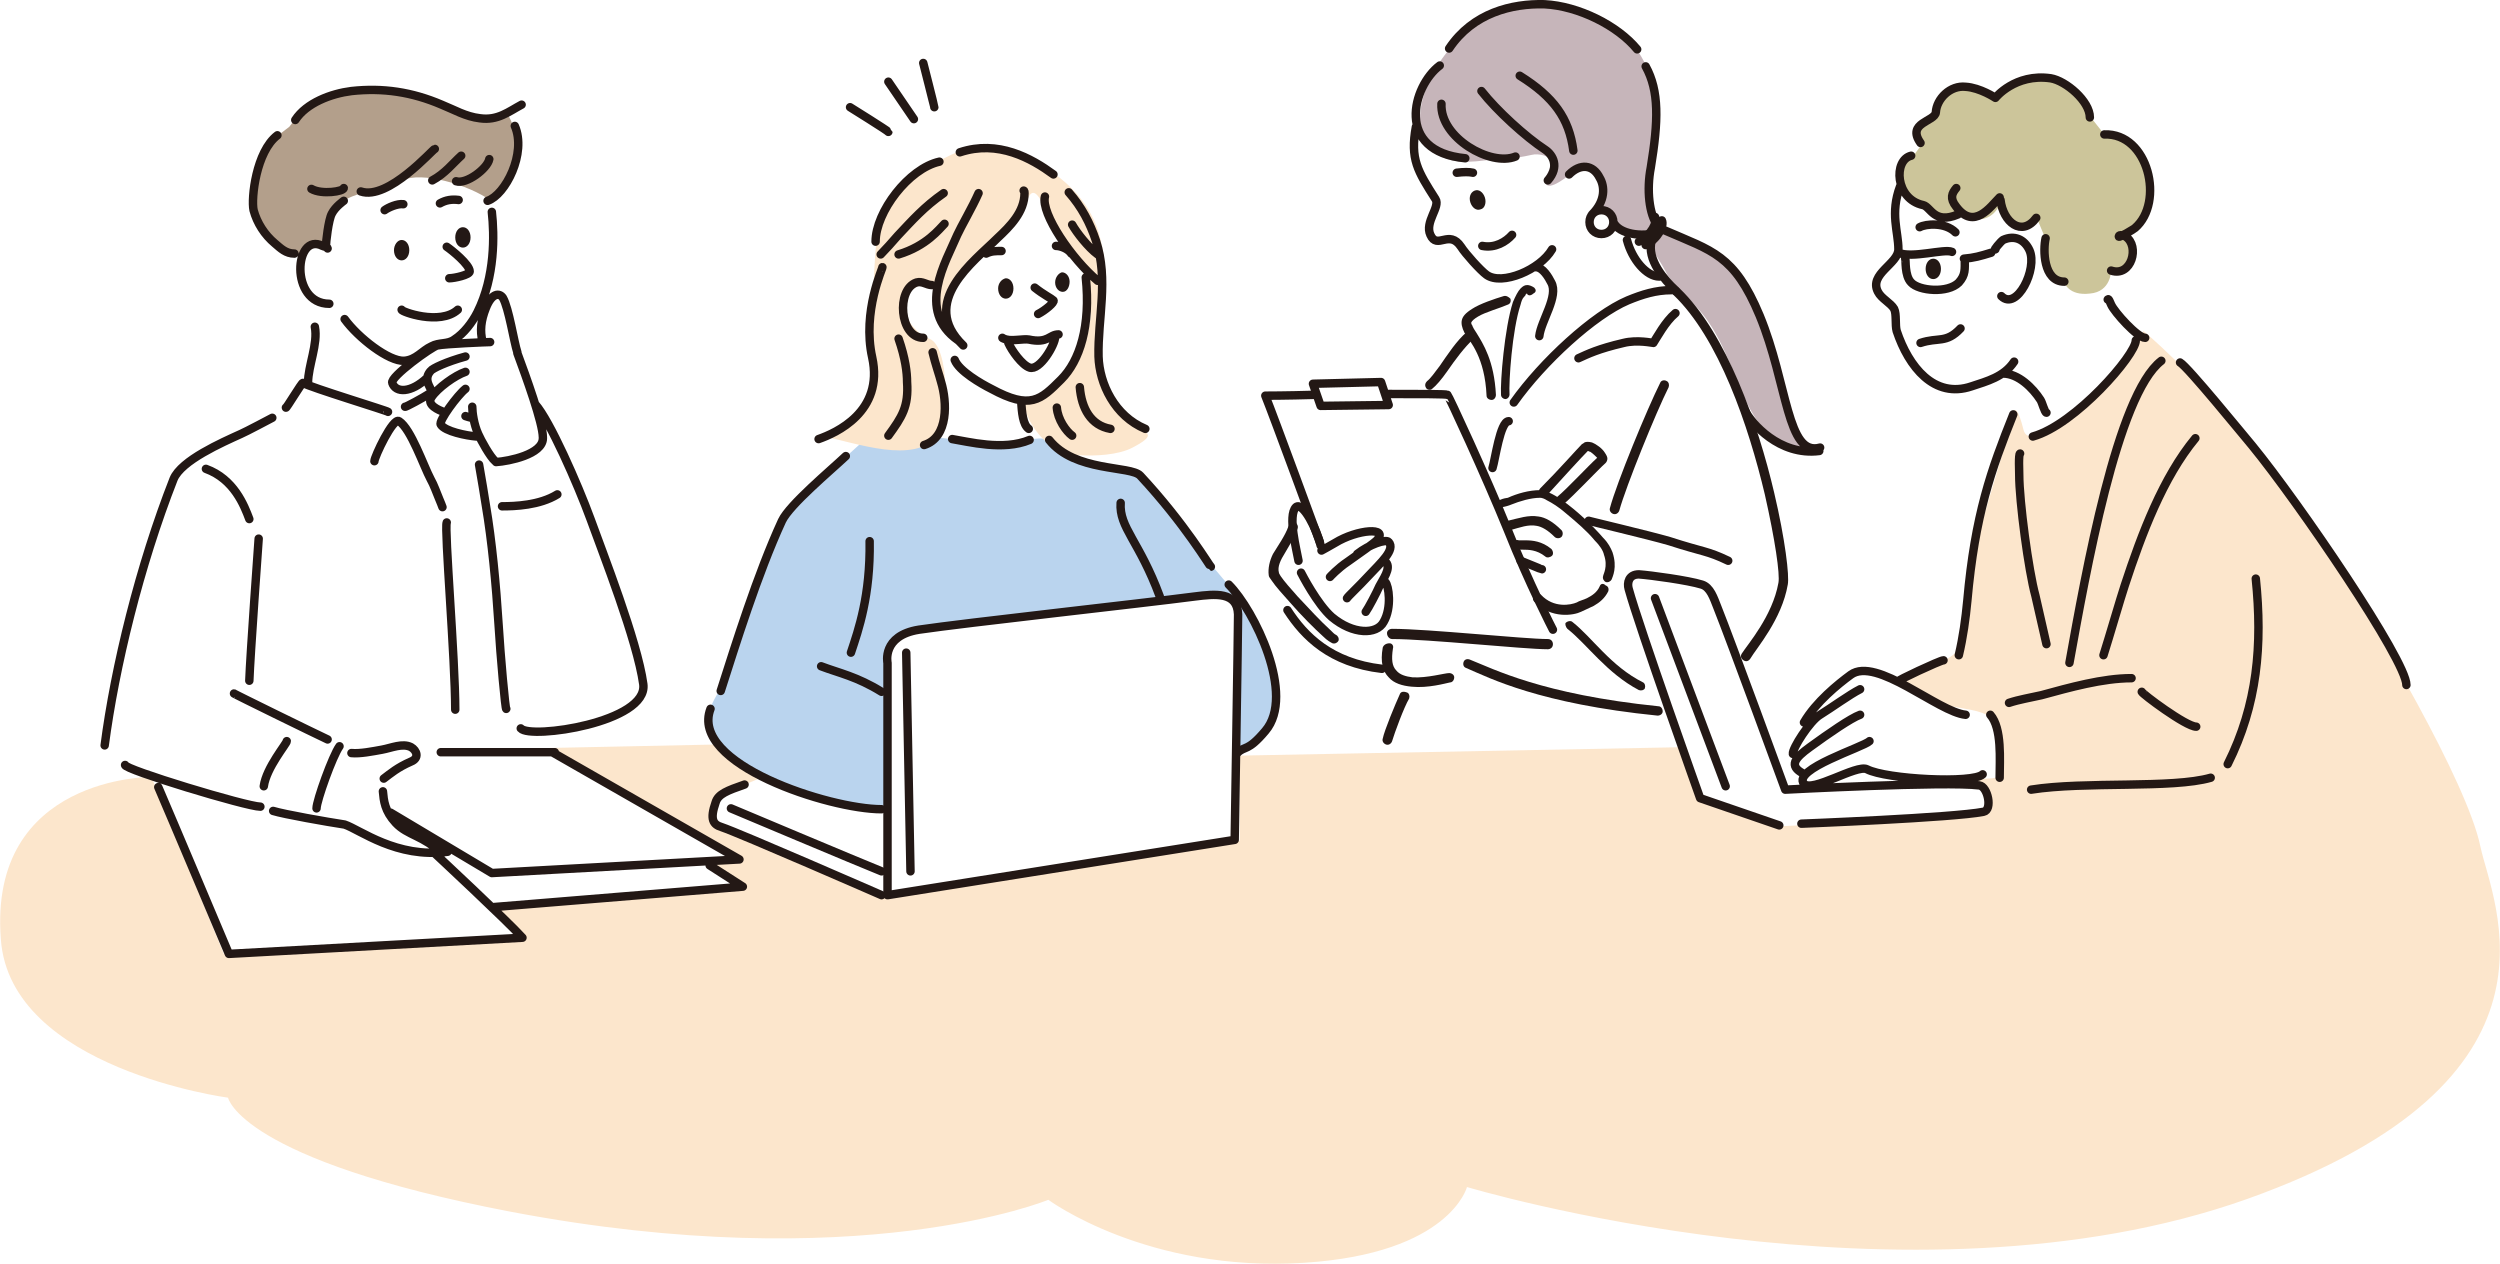
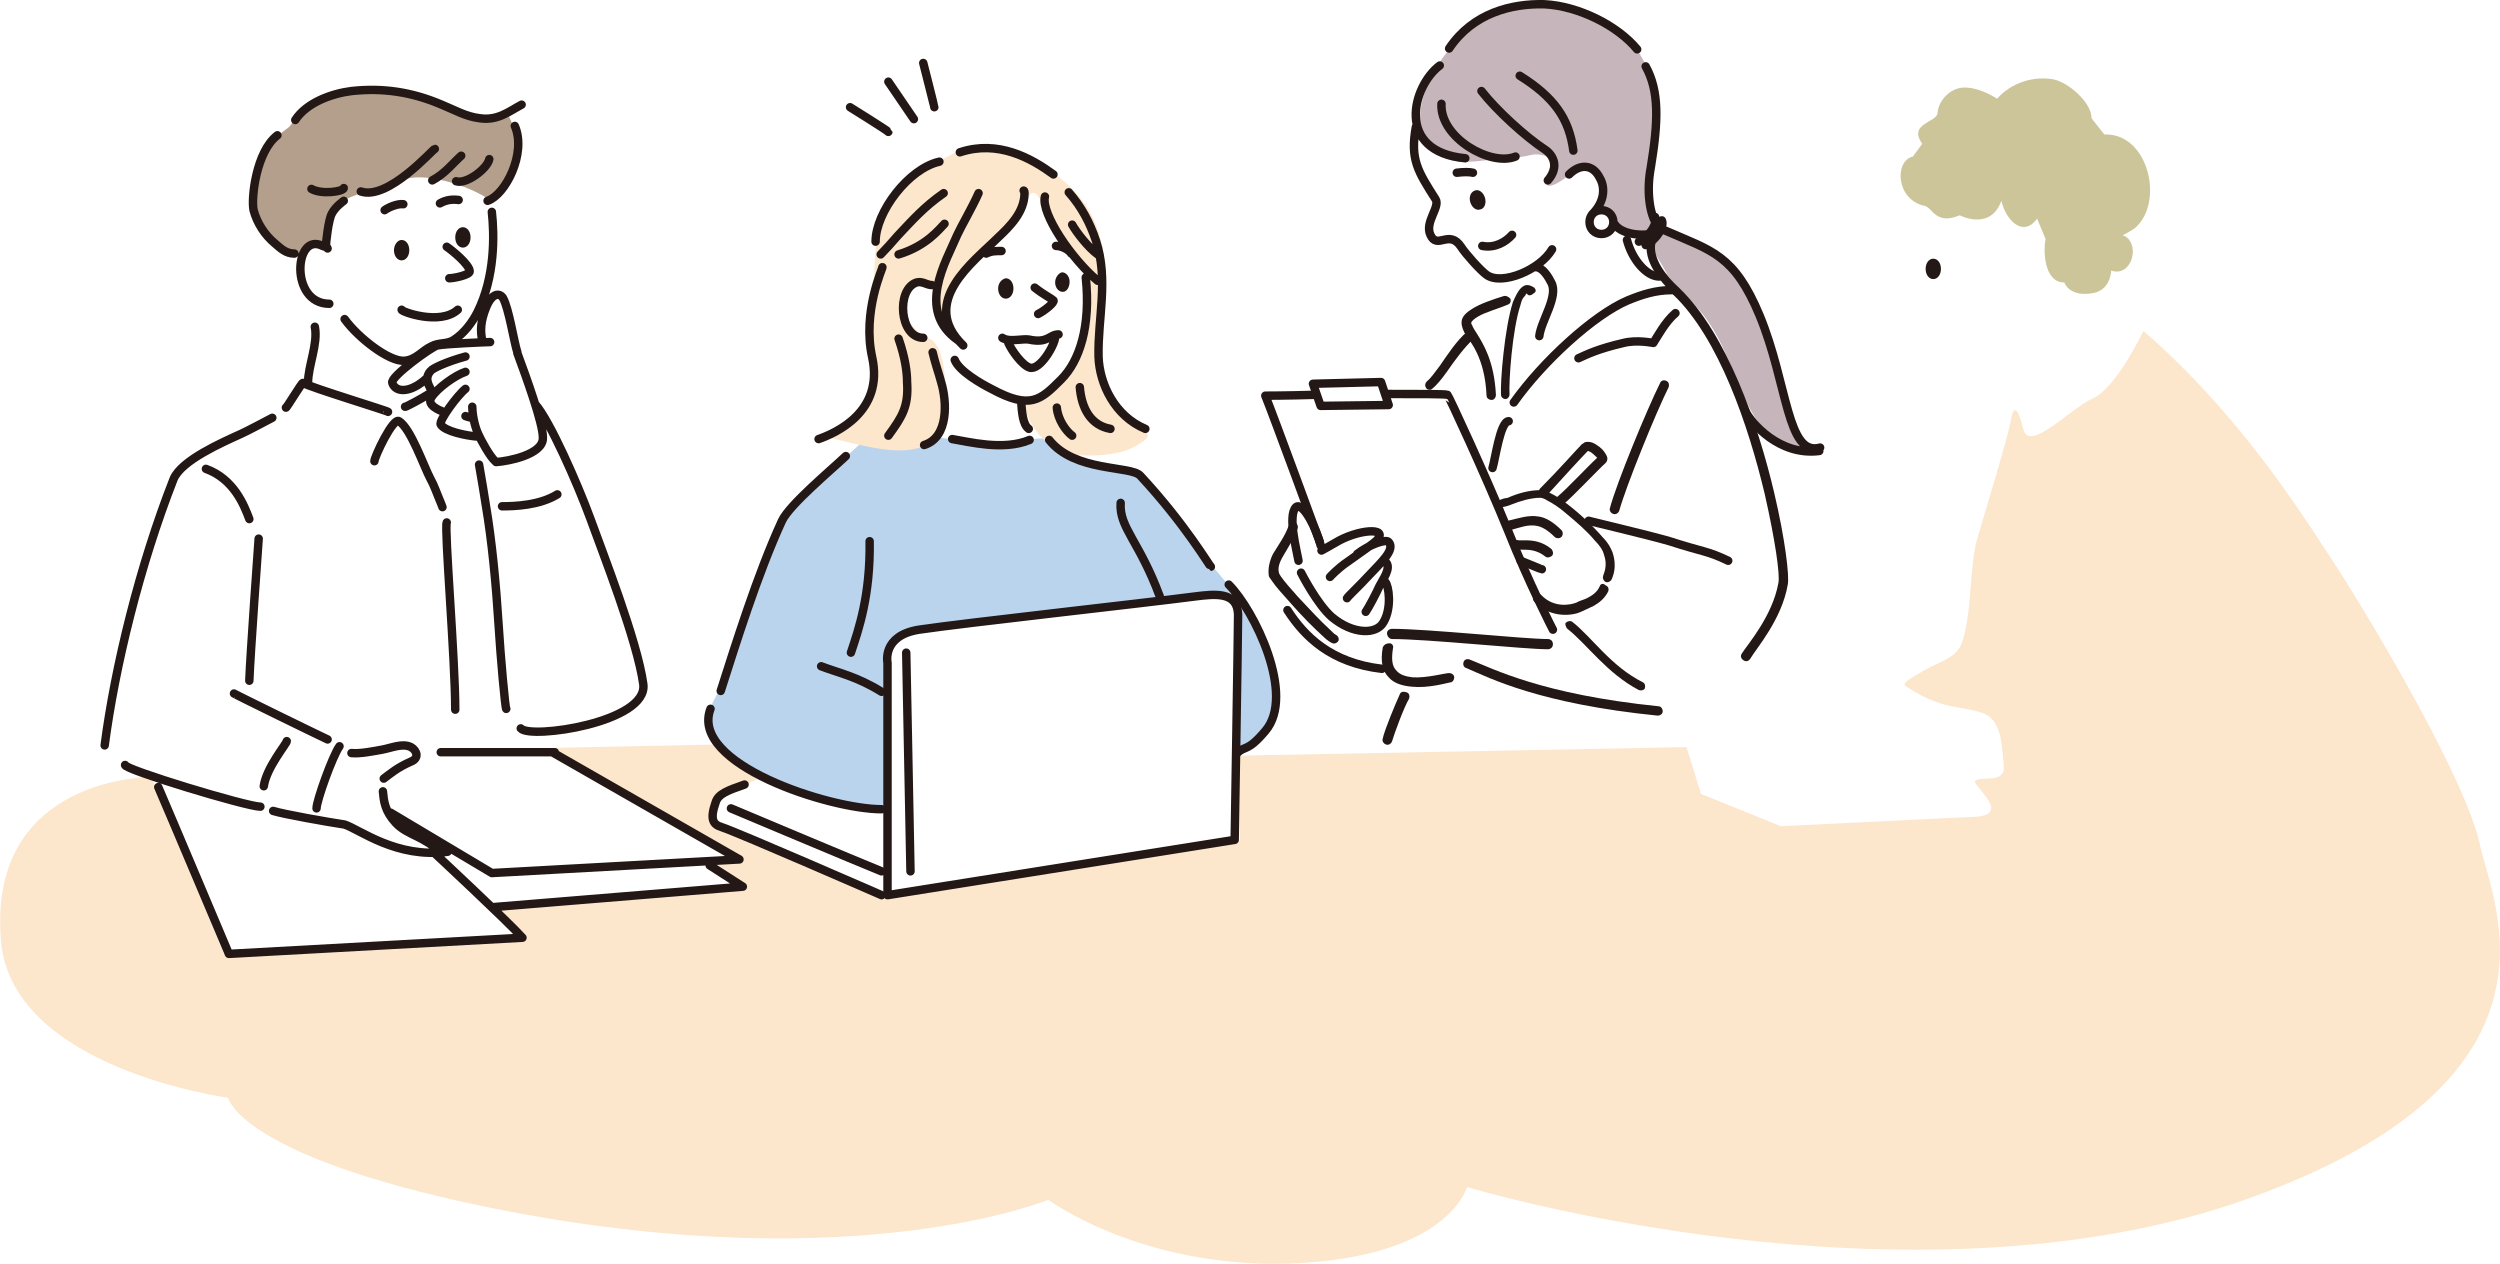
<svg xmlns="http://www.w3.org/2000/svg" version="1.1" id="レイヤー_1" x="0px" y="0px" viewBox="0 0 293.8 148.5" style="enable-background:new 0 0 293.8 148.5;" xml:space="preserve">
  <style type="text/css">
	.st0{fill:#BAD4EE;}
	.st1{fill:#CCC59A;}
	.st2{fill-rule:evenodd;clip-rule:evenodd;fill:#FCE6CC;}
	.st3{fill-rule:evenodd;clip-rule:evenodd;fill:#C6B5BA;}
	.st4{fill-rule:evenodd;clip-rule:evenodd;fill:#231815;}
	.st5{fill:none;stroke:#231815;stroke-width:0.992;stroke-linecap:round;stroke-linejoin:round;stroke-miterlimit:10;}
	.st6{fill:#B39F8B;}
</style>
  <g>
    <path class="st0" d="M101.6,51.7l-9.6,8.7l-7.4,20.7c0,0-2.4,3.3-1,5.3s8,8.4,20.5,8.5c0-16.2-1.1-20.9,3.7-20.9s28.4-3.4,28.4-3.4   l7-0.7c0,0,2.1-0.6,2.1,3.4c0,4-0.2,15-0.2,15s2.7-1.2,3.5-2.3c0.8-1.1,2-3.7,0.6-8.2c-1.5-4.5-3.5-7.6-4.7-8.9   c-1.2-1.3-11-13.2-11-13.2l-5.5-1.2l-4.7-2.8c0,0-1.2-0.5-2.9,0.2c-1.7,0.7-8.6-0.3-8.6-0.3S102.5,50.4,101.6,51.7z" />
    <path class="st1" d="M247.3,15.8c5.2-0.2,7.1,8,3.6,11c-0.1,0.1-1.9,1.2-1.9,1c0-0.3,0.7-0.1,0.8,0c1.7,1.1,0.7,4.8-1.7,4   c0,0,0,2.5-2.5,2.7c-2.5,0.3-3-1.3-3-1.3c-2.4,0-2.5-3.8-2.2-5.1l-1-2.4c-1.7,2.3-3.7,0.1-4.2-2.1c-1.3,3.6-4.9,1.7-4.9,1.7   c-2.8,1.2-3.2-0.9-4.1-1.1c-3.4-0.7-3.6-5.3-1.4-5.8l1.1-1.5c-1.7-2.4,1.7-2.5,1.8-3.6c0.1-1.6,1.7-3.2,3.5-3   c1.7,0.1,3.5,1.3,3.5,1.3s2.3-2.9,6.5-2.3c1.8,0.3,4.6,2.7,4.6,4.6L247.3,15.8z" />
    <path class="st2" d="M291.5,99.5c-1.6-7.7-12.4-25.9-17.3-33.5c-3.7-5.7-6.5-9.8-10.1-14.3c-6.4-8-12.2-12.8-12.2-12.8   c-1.5,3-3.9,7.1-6.1,8c-2.3,1-7.3,6.3-8,3.6c-0.5-2-1.1-3.5-1.5-1c-0.5,2.5-2.8,9.9-3.9,13.7c-1,3.3-0.6,9.1-1.9,12.5   c-0.7,1.7-2.7,2.1-4.4,3.1c-0.6,0.4-2.3,1.2-2.3,1.7c0,0,2.1,1.6,4.7,2.3c2.4,0.6,4.3,0.6,5.4,1.5c1.4,1.3,1.4,3.7,1.6,6   c0,0.5-0.4,1-1,1.1c-0.9,0.2-2.2,0-2.4,0.4c-0.2,0.3,2.1,2.3,1.9,3.3c-0.2,1-2.3,0.9-2.3,0.9l-22.4,1.1l-9.4-3.8l-1.7-5.5l-52.5,1   v10l-41.2,6.4L84,96.7l0.7-3.3l4.5-1.9l-5.3-4l-19.3,0.4l21.5,12.7l-3,0.6l3.8,2.9l-29,2.5l3.1,3.4c0,0-23.9,1.3-34.7,2.1   l-8.5-20.8c0,0-19.2-0.1-17.7,19.1C1.2,125.6,26.8,129,26.8,129s1.4,7.3,33.2,13.4c41,7.8,63.2-1.4,63.2-1.4s11.6,8.6,30.1,7.4   c17.1-1.1,19.1-8.9,19.1-8.9s51.8,15.6,91.7,1.4C303.3,126.9,292.9,106.1,291.5,99.5L291.5,99.5z" />
    <path class="st3" d="M175.6,1.6c4.9-2.4,11.4-0.8,13.9,1.2c5.3,4.3,5.5,9.4,4.9,14.7c-0.5,4.1-0.3,7.6,0.5,9.2   c0.5,0.9,2.3,1.1,3.4,1.5c5.6,2.2,6.5,4.1,8.1,8.2c1.6,4.1,3.7,10.4,4.4,13.4c0.3,1.5,1.7,2.9,1.6,3c-0.4,0.7-2.7-0.5-4.6-2   c-3.3-2.6-4.1-9.5-7.8-14c-1.2-1.5-3.4-3.4-4.1-4.6c-0.7-1.4-1.8-2.9-2.3-4c-0.3-0.6-1-0.1-2.2-0.6c-1.5-0.8-2.7-2.3-3-2.8   c-0.3-0.3-0.1-0.9,0-1.8c0.1-0.8-0.4-2-0.6-2.4c-0.8-1.5-2.3-0.9-2.9-0.4c-1.5,1.2-3.3,2.4-3.3,1c0-0.6,0.8-1.6,0.7-2.2   c-0.1-0.7-1.5-1-2.3-0.8c-0.9,0.2-2.5,0.5-3.6,0.5c-1.8,0-4,0.7-6.3,0C163.7,16.7,167.5,5.6,175.6,1.6L175.6,1.6z" />
    <path class="st2" d="M96.4,51.2c-0.6-0.1,4.3-0.9,5.6-4.1c1.4-3.5,0.1-6.3,0.6-12.9c0.3-4.1,0.2-7.7,1.5-9.9   c2.2-3.6,8.4-6.9,10.7-7.1c3.5-0.2,12.6,3,14.5,10.8c1.9,7.8-0.8,10,0,13.7c0.7,3.2,0.8,6.6,4.7,8.7c0.9,0.5,1.8,0.8-0.9,2.2   c-1.7,0.9-4.5,1-6.1,0.9c-4.9,0-7.3-6-6.4-6.4c1.4-0.7,3.1-1,4.7-2.7c1.9-2,3-6,2.9-8.2c-0.1-2.6-0.2-3.6-3.2-7.7   c-1.9-2.6-3.1-7.6-4.2-5.2c-0.6,1.3-2.8,4.2-5,6.6c-2.4,2.7-6.2,4.2-3.4,9.9c0.4,0.9-1.2-0.9-2-2.8c-0.7-1.4-0.5-2.9-0.8-3.2   c-1.1-1.2-3,0.7-3.4,1.3c-0.5,0.8,0.7,3.8,3,4.7c2.5,0.9,2.2,9.9,1.1,11.4C107.3,54.6,100.9,52.1,96.4,51.2L96.4,51.2z" />
    <path class="st4" d="M118.2,32.7c0.5,0,0.9,0.5,0.9,1.2c0,0.7-0.4,1.2-0.9,1.2c-0.5,0-0.9-0.5-0.9-1.2   C117.3,33.3,117.7,32.8,118.2,32.7L118.2,32.7z" />
    <path class="st4" d="M227.2,30.4c0.5,0,0.9,0.5,0.9,1.2c0,0.7-0.4,1.2-0.9,1.2c-0.5,0-0.9-0.5-0.9-1.2   C226.3,30.9,226.7,30.4,227.2,30.4L227.2,30.4z" />
-     <path class="st5" d="M223.3,21.9c-1.2,3.2-0.2,5.3-0.2,7.4c0,1.7-3.5,2.9-2.4,5c0.4,0.8,1.5,1.3,1.9,2c0.3,0.6,0.1,1.9,0.3,2.6   c1.4,4.2,4.4,8,8.8,6.5c1.8-0.6,3.8-1.1,5-2.9 M223.9,30.4c0.1,0.1-0.1,2,0.7,2.8c0.9,1,4.3,1.3,5.6,0c0.8-0.9,0.7-1.5,0.7-2.8    M230.8,30.4c1.2-0.1,1.9-0.3,3.2-0.7 M223.1,29.7c1.6,0.7,5.4-0.5,6.3-0.1 M225.7,40.3c2.1-0.7,3,0.1,4.7-1.7 M224.6,18.3   c-2.1,0.5-1.9,5.1,1.4,5.8c0.9,0.2,1.3,2.3,4.1,1.1 M229.9,22.1c-0.5,0.6-0.8,1.2,0,2.2c2.1,2.8,4,0,5.1-1.1 M235.1,23.5   c0.3,2.6,2.5,4.4,4.2,2.1 M225.7,16.8c-1.7-2.4,1.7-2.5,1.8-3.6c0.1-1.6,1.7-3.2,3.5-3c1.7,0.1,3.5,1.3,3.5,1.3s2.3-2.9,6.5-2.3   c1.8,0.3,4.6,2.7,4.6,4.6 M247.3,15.8c5.2-0.2,7.1,8,3.6,11c-0.1,0.1-1.9,1.2-1.9,1c0-0.3,0.7-0.1,0.8,0c1.7,1.1,0.7,4.8-1.7,4    M240.4,28c-0.3,1.3-0.3,5.1,2.2,5.1 M235.4,43.9c1.8,0,3.5,1.7,4.4,3.1c0.2,0.3,0.5,1.5,0.7,1.5 M247.7,35.2   c0.1-0.2,0.3,0.4,0.4,0.6c0.4,0.9,3.1,3.9,4,3.9 M238.9,51.3c5-1.4,12.1-9.6,12.1-11.3 M254,42.4c-5.2,4-8.9,25-10.8,35.5    M256.2,42.6c0.9,0.5,7.4,8.5,8.5,9.8c5.4,6.6,18.1,25.2,18.1,28.1 M231,84c-3.2-0.3-10.5-6.9-13.5-4.7c-1.5,1.1-4.1,3.2-5.5,5.6    M218.6,81c-1.2,0.6-3.4,2.2-4.7,3c-1.2,0.7-3.3,4-3.2,4.6 M218.6,84c-1.1,0.4-3.7,2.2-5.9,3.8c-1.8,1.3-2.5,2.2-0.8,3.1    M219.7,87.1c-0.7,0.7-9.1,3.3-7.7,5c0.9,1.1,6.2-2.3,7.4-1.7c2.3,1.2,12.5,1.7,13.6,0.6 M233.9,84c1.4,1.6,1.1,5.3,1.1,7.4    M236.1,82.6c1.2-0.4,2.5-0.6,3.8-0.9c3.3-0.9,7.2-2,10.6-2 M251.7,81.3c0,0.2,5.2,4.1,6.4,4.1 M258,51.5   c-3.8,4.6-6.3,11.2-8.3,17.3c-0.5,1.5-1.8,6-2.5,8.2 M265.1,68c0.8,7.8,0.2,14.8-3.3,21.8 M238.7,92.8c6.3-1,16.6-0.1,21.1-1.4    M237.4,53.3c-0.2,0-0.1,2.3-0.1,2.5c0,3.1,1.1,11.3,1.9,14.2c0.4,1.8,1,4.4,1.3,5.7 M236.6,48.7c-2.6,6.5-4.5,11.8-5.4,21.9   c-0.2,2.1-0.5,4.3-1,6.4 M223.2,80c-0.5,0.1,4.8-2.4,5.2-2.4 M234.5,29.3c-0.3,0.2,0.6-0.9,0.9-1.1c1.3-0.6,2.5-0.1,3.1,1.2   c1,2.2-1.5,7.2-3.3,5.4 M225.6,26.7c0.7-0.4,3-0.6,4.2,0.6 M209.1,97l-9.3-3.2c0,0-7.2-20.2-8.4-24.6c-0.2-0.7,0-1.7,1.2-1.7   c1.4,0.1,5.8,0.7,7.4,1.2c1,0.3,1.4,1.6,1.8,2.6c1.6,4,8,21.5,8,21.5s18.9-1,22.8-0.5c1,0.1,1.6,2.9,0.5,3.1   c-3.5,0.7-21.4,1.4-21.4,1.4 M194.5,70.3l8.3,22.1" />
    <path class="st4" d="M124.8,32c0.5,0,0.9,0.5,0.9,1.1c0,0.6-0.3,1.2-0.8,1.2c-0.5,0-0.9-0.5-0.9-1.1C124,32.6,124.4,32.1,124.8,32   L124.8,32z" />
    <path class="st4" d="M173.3,22.4c0.5-0.2,1,0.2,1.2,0.8c0.2,0.6,0,1.3-0.5,1.4c-0.5,0.2-1-0.2-1.2-0.8   C172.6,23.2,172.8,22.6,173.3,22.4L173.3,22.4z" />
    <path class="st4" d="M47.2,28.2c0.5,0,0.9,0.5,0.9,1.2c0,0.7-0.4,1.2-0.9,1.2c-0.5,0-0.9-0.5-0.9-1.2   C46.3,28.8,46.7,28.2,47.2,28.2L47.2,28.2z" />
    <path class="st4" d="M54.4,26.7c0.5,0,0.9,0.5,0.9,1.2c0,0.7-0.4,1.2-0.9,1.2c-0.5,0-0.9-0.5-0.9-1.2   C53.5,27.2,53.9,26.7,54.4,26.7L54.4,26.7z" />
    <path class="st5" d="M115.9,29.8c0.6-0.3,1.1-0.3,1.8-0.3 M117.8,39.7c-0.1,0,0.4,0.2,0.5,0.2c0.6,0.2,2-0.1,2.6,0   c2.3,0.5,2.4-0.6,3.5-0.6 M118.5,40.3c0.4,0.9,1.6,2.6,2.5,2.9c1.2,0.4,3-2.7,3-3.6 M121.6,33.8c1,0.8,2,1.3,2.2,1.5   c0.2,0.2-1,1.2-1.8,1.6 M120.3,22.4c0.1,0,0.1,0.2,0.1,0.3c0,2.2-1.7,3.9-3.2,5.3c-2.7,2.7-9.3,7.5-4,12.6 M125.6,22.6   c1.5,1.7,2.5,3.6,3.2,5.7c1.5,4.6,0.2,9.1,0.3,13.6c0.1,3.2,1.9,7,5.5,8.5 M103.5,29.9c0.5-0.5,1.4-1.5,2-2.2   c1.7-1.8,3.1-3.4,5.4-5 M105.6,29.9c3.3-1,4.8-3,5.4-3.6 M110.4,19c-3.6,0.8-7.5,5.9-7.5,9.4 M103.7,31.4c0.1,0-2.4,5.2-1.2,10.6   c1.4,6.4-4.3,8.9-6.3,9.6 M105.6,39.8c0.8,2.3,1,4,1,5.1c0.2,2.9-0.6,4.1-2.2,6.3 M109.6,41.4c0.3,1.3,0.8,2.7,1,3.5   c0.7,2.3,0.9,6.5-2,7.4 M109.5,33.5c-0.6,0-1.1-0.5-1.8-0.3c-2.4,0.8-2,6.5,0.8,6.5 M122.8,23.1c-0.5,2,3.2,7.4,6.2,9.9 M126,26.4   c0.5,0.9,1.9,2.7,3,3.5 M112.8,17.9c4.5-1.5,8.4,0.7,11,2.6 M124.2,47.9c0.1,1.4,1.1,2.8,1.8,3.3 M120,47.1   c0.1,1.4,0.2,2.8,0.9,3.3 M126.9,45.5c0.2,2.5,1.3,4.5,3.6,4.9 M112.2,42.3c0.5,1.3,3.1,2.8,4.3,3.4c4.6,2.5,5.8,1.3,8.2-1.1   c2.2-2.2,3.5-6.3,2.9-12 M115,22.7c-0.7,1.6-2.1,4-2.5,4.9c-1.3,3.1-4.9,8.9,0.1,12.4 M124.1,28.9c0.5,0,1.4,0.3,1.8,0.9    M104.4,9.6c0,0,3,4.4,3,4.4 M108.5,7.4c0,0,1.3,5.1,1.3,5.2 M99.9,12.6c0,0,4.5,2.8,4.5,2.9 M99.4,53.6c-1.8,1.7-6.6,5.7-7.5,7.6   c-2.9,6.3-5.5,14.7-7.2,20 M123.3,51.7c3,3.8,9.6,3,10.7,4.2c5.3,5.7,8.2,10.7,8.3,10.7 M111.9,51.6c1.9,0.3,6,1.4,9.1,0.1    M83.5,83.3c-2.5,6.5,14,11.8,20.1,11.8 M87.5,92.2c-2,0.7-3.1,1.1-3.4,2.1c-0.7,2-0.3,2.6,0.7,2.9c2.1,0.7,18.8,8,18.8,8    M96.5,78.3c2.1,0.8,4.2,1.2,7.1,3 M102.2,63.6c0.1,6.4-1.3,10.4-2.2,13.1 M136.3,70.1c-2.4-6.5-4.8-8.1-4.6-11 M170.3,5.7   c2.8-4.2,7.4-5.3,11.2-5.2c4,0.2,8.6,2.5,10.9,5.3 M169.2,7.7c-3.2,2.4-5.3,10.1,3,10.9 M169.4,12.2c-0.2,4,5.8,7.4,8.7,6.2    M193.4,7.8c1.6,2.9,1.5,6.4,0.6,11.9c-0.5,2.6-0.2,5.5,0.8,6.8 M188.2,24.7c0.8,0,1.4,0.6,1.4,1.4s-0.6,1.4-1.4,1.4   c-0.8,0-1.4-0.6-1.4-1.4S187.4,24.7,188.2,24.7L188.2,24.7z M205.1,48.3c0.7,1.4,4,5.3,8.7,4.7 M194.1,28.3   c-0.6,2.2,1.5,4.6,2.8,5.8 M195.7,27.1c5.5,2.4,8.1,2.8,11.1,10c3.3,8,3.2,16.6,7.1,15.5 M174.1,10.7c1.8,2.3,5.2,5.4,7.5,6.9   c0.9,0.6,1.7,2,0.3,3.6 M178.6,8.9c4,2.5,5.8,5,6.3,8.8 M184.4,20.5c1.3-1.3,2.8-1.2,3.6,0.4c0.6,1,0.7,2.7-0.9,4.3 M106.5,76.7   c0,0,0.5,25.7,0.5,25.7 M85.9,95c0,0,15.2,6.4,17.7,7.4 M144.4,68.7c3,3,7.9,13,4.3,17.2c-2.1,2.5-2.4,1.7-3.3,2.6 M166.4,14.9   c-0.7,3.8,0.2,5.2,2.3,8.5c0.6,0.9-1.3,2.7-0.6,4.2c0.8,1.8,2.2-0.7,3.6,1.4c0.5,0.8,2.3,2.8,3,3.3c1.8,1.3,6.3-0.6,7.7-3    M174.2,28.9c1.5,0.3,2.8-0.5,3.5-1.3 M173.1,20.3c-0.4-0.1-1.1-0.1-1.9,0 M189.6,26.1c0.7,1.5,3.5,1.7,4.8,1.3 M180.5,31.4   C180.3,31.4,180.4,31.4,180.5,31.4c0.8,0,1.5,1.2,1.8,1.8c0.9,1.6-1.2,4.5-1.4,6.3 M177.9,47.3c3.4-4.8,9.4-10.3,13.4-12   c1.7-0.7,3.3-1.2,5.1-1.2c0.1,0,0.5-0.1,0.5,0.1 M185.5,42.1c1.1-0.5,2.3-1.1,5.3-1.8c1.6-0.4,3.4,0,3.5,0c0.4-0.6,1.4-2.5,2.6-3.5    M155.1,63.7c0,0-5.5-15-6.4-17.2c0,0,2.5,0,5.8-0.1 M155.2,47.7l-0.9-2.6l8-0.2l0.9,2.7L155.2,47.7L155.2,47.7z M163.2,46.3   c3.7,0,6.8,0,6.9,0.1c0.1,0,4.5,9.5,7.1,15.9c2.5,6.3,5.3,11.7,5.3,11.7" />
    <path class="st4" d="M195.1,45c-1.5,3-5.1,11.7-5.9,14.7c-0.1,0.3,0.1,0.6,0.4,0.7c0.3,0.1,0.6-0.1,0.7-0.4   c0.8-2.9,4.3-11.5,5.8-14.5c0.1-0.3,0-0.6-0.2-0.7C195.6,44.6,195.2,44.7,195.1,45L195.1,45z" />
    <path class="st5" d="M186.7,61.2c-0.1,0,7.1,1.7,9.5,2.4c4,1.3,4.4,1.1,6.9,2.3" />
    <path class="st4" d="M196.6,34.6c5.4,5.1,8.9,15.5,10.8,23.5c1.2,5.3,1.8,9.4,1.6,10.4c-0.7,3.9-3.6,7.2-4.3,8.3   c-0.2,0.3-0.1,0.6,0.2,0.8c0.3,0.2,0.6,0.1,0.8-0.2c0.7-1.2,3.7-4.6,4.4-8.7c0.2-1-0.3-5.3-1.6-10.8c-1.9-8.1-5.6-18.7-11.1-24   c-0.2-0.2-0.6-0.2-0.8,0C196.4,34,196.4,34.4,196.6,34.6L196.6,34.6z" />
    <path class="st4" d="M184.2,73.9c2.3,1.8,4.6,5.2,8.4,7.2c0.3,0.1,0.6,0,0.7-0.2c0.1-0.3,0-0.6-0.2-0.7c-3.8-1.9-6-5.3-8.3-7.1   c-0.2-0.2-0.6-0.1-0.8,0.1C183.9,73.3,184,73.7,184.2,73.9L184.2,73.9z" />
    <path class="st4" d="M180.3,33.8c-0.3-0.2-0.6-0.3-0.8-0.3c-0.3,0-0.5,0.1-0.8,0.4c-0.3,0.3-0.6,0.9-0.9,1.6   c-1,3.1-1.5,9.4-1.4,10.9c0,0.3,0.3,0.5,0.5,0.5c0.3,0,0.5-0.3,0.5-0.5c-0.1-1.5,0.3-7.6,1.3-10.6c0.1-0.4,0.2-0.7,0.4-0.9   c0.1-0.1,0.2-0.2,0.2-0.3c0,0,0.1-0.1,0.1-0.1c0,0,0.1,0,0.1,0.1c0.2,0.2,0.5,0.1,0.7-0.1C180.6,34.3,180.5,34,180.3,33.8   L180.3,33.8z" />
    <path class="st4" d="M176.7,34.8c-1,0.3-2.8,0.9-3.7,1.5c-0.8,0.5-1.1,0.9-1.2,1.3c-0.1,0.4,0,0.9,0.3,1.5c0.7,1.1,2.4,2.9,2.6,7.4   c0,0.3,0.3,0.5,0.6,0.5c0.3,0,0.5-0.3,0.5-0.6c-0.2-4-1.5-6-2.3-7.3c-0.2-0.3-0.4-0.6-0.5-0.9c-0.1-0.1-0.1-0.2-0.1-0.3   c0.1-0.2,0.3-0.4,0.8-0.7c0.8-0.5,2.6-1,3.5-1.4c0.3-0.1,0.4-0.4,0.3-0.7C177.3,34.9,177,34.7,176.7,34.8L176.7,34.8z" />
    <path class="st4" d="M168.3,45.7c0.5-0.4,1.1-1.1,1.8-2.1c0.9-1.3,2-2.8,3.1-3.8c0.2-0.2,0.2-0.6,0-0.8c-0.2-0.2-0.6-0.2-0.8,0   c-1.2,1-2.3,2.7-3.2,4c-0.6,0.8-1.1,1.5-1.5,1.8c-0.2,0.2-0.3,0.5-0.1,0.8C167.7,45.8,168.1,45.9,168.3,45.7L168.3,45.7z" />
    <path class="st4" d="M176.5,59.6c0.2,0,0.9-0.2,1.1-0.3c1-0.4,2.3-0.8,3.4-0.8c0.2,0,0.5,0.1,0.8,0.3c0.6,0.3,1.4,0.8,2.2,1.5   c1.2,1,2.5,2.1,3.4,3.2c0.6,0.6,1,1.2,1.1,1.7c0.5,1.4-0.1,2.3-0.1,2.5c-0.1,0.3,0.1,0.6,0.3,0.7c0.3,0.1,0.6-0.1,0.7-0.3   c0.1-0.3,0.7-1.4,0.1-3.2c-0.2-0.5-0.5-1.1-1.1-1.7c-1.2-1.4-3.1-3.2-4.8-4.4c-1.1-0.8-2.1-1.2-2.6-1.2c-1.3,0-2.7,0.4-3.8,0.9   c-0.1,0-0.6,0.1-0.8,0.2c-0.2,0.1-0.4,0.1-0.5,0.2c-0.1,0.1-0.2,0.2-0.2,0.3c0,0.2,0,0.3,0.1,0.5C175.9,59.7,176.3,59.8,176.5,59.6   L176.5,59.6z M176.6,58.8c0.1,0.1,0.1,0.2,0.1,0.3C176.7,59,176.7,58.9,176.6,58.8L176.6,58.8z" />
    <path class="st4" d="M186.6,53c0.1,0,0.2,0.1,0.3,0.1c0.3,0.2,0.6,0.5,0.8,0.7c-1.1,1-3.5,3.6-4.7,4.6c-0.2,0.2-0.3,0.6-0.1,0.8   c0.2,0.2,0.5,0.3,0.8,0.1c1.3-1.1,4.1-4.1,5-4.9c0.1-0.1,0.2-0.3,0.2-0.5c0-0.2-0.1-0.4-0.3-0.7c-0.3-0.5-1-1-1.5-1.2   c-0.4-0.1-0.7-0.1-0.9,0c0,0-0.1,0.1-0.3,0.2c-0.5,0.5-2.8,3.1-4.9,5.2c-0.2,0.2-0.2,0.6,0,0.8c0.2,0.2,0.6,0.2,0.8,0   C183.7,56.1,186,53.6,186.6,53L186.6,53z" />
    <path class="st4" d="M177.5,62.3c1.1-0.3,2.1-0.7,3.1-0.5c0.6,0.1,1.3,0.5,2.1,1.3c0.2,0.2,0.6,0.2,0.8,0c0.2-0.2,0.2-0.6,0-0.8   c-1-1-1.9-1.5-2.7-1.6c-1.2-0.2-2.3,0.2-3.6,0.5c-0.3,0.1-0.5,0.4-0.4,0.7C176.9,62.2,177.2,62.4,177.5,62.3L177.5,62.3z" />
    <path class="st4" d="M178.1,64.5c0.2,0.1,0.5,0.1,0.9,0.1c0.6,0,1.6,0,2.6,0.8c0.2,0.2,0.6,0.1,0.8-0.1c0.2-0.2,0.1-0.6-0.1-0.8   c-1.1-0.9-2.2-1-3-1c-0.2,0-0.4,0-0.6,0c-0.1,0-0.2,0-0.2,0c-0.3-0.1-0.6,0-0.7,0.3C177.7,64.1,177.9,64.4,178.1,64.5L178.1,64.5z" />
    <path class="st4" d="M188,68.9c-0.3,0.7-0.9,1.1-1.5,1.4c-0.4,0.2-0.9,0.3-1.2,0.5c-0.7,0.3-2.7,0.7-4.2-0.9   c-0.2-0.2-0.6-0.2-0.8,0c-0.2,0.2-0.2,0.6,0,0.8c2,2.1,4.7,1.6,5.5,1.2c0.4-0.2,0.9-0.4,1.5-0.7c0.7-0.4,1.3-0.9,1.7-1.7   c0.1-0.3,0-0.6-0.3-0.7C188.4,68.5,188.1,68.6,188,68.9L188,68.9z" />
    <path class="st4" d="M163.6,75.1c4.2,0,15.5,1.2,18.3,1.2c0.3,0,0.6-0.2,0.6-0.6c0-0.3-0.2-0.6-0.6-0.6c-2.8,0-14.1-1.2-18.3-1.2   c-0.3,0-0.6,0.2-0.6,0.5C163,74.8,163.3,75.1,163.6,75.1L163.6,75.1z" />
    <path class="st4" d="M151.4,61.9c-0.4,1.1-1.2,2.2-1.8,3.2c-0.4,0.8-0.6,1.7-0.5,2.5c0,0.2,0.2,0.4,0.4,0.7   c0.4,0.6,1.2,1.5,2.1,2.5c1.3,1.5,2.9,3.1,3.9,4c0.5,0.5,0.9,0.7,1.1,0.8c0.3,0.1,0.6-0.1,0.7-0.3c0.1-0.3-0.1-0.6-0.3-0.7   c-0.1,0-0.4-0.3-0.7-0.6c-1-0.9-2.5-2.5-3.8-3.9c-0.8-0.9-1.6-1.8-2-2.4c-0.1-0.2-0.2-0.3-0.2-0.4c-0.2-0.7,0.2-1.5,0.7-2.3   c0.5-0.9,1.2-1.9,1.5-2.9c0.1-0.3-0.1-0.6-0.3-0.7C151.8,61.5,151.5,61.6,151.4,61.9L151.4,61.9z" />
    <path class="st4" d="M162.5,76.1c-0.3,1.7,0,2.8,0.7,3.5c0.6,0.7,1.6,1,2.7,1.1c1.9,0.2,4-0.4,4.5-0.5c0.3,0,0.5-0.3,0.5-0.6   c0-0.3-0.3-0.5-0.6-0.5c-0.5,0-2.6,0.6-4.3,0.5c-0.8-0.1-1.5-0.3-1.9-0.8c-0.5-0.5-0.6-1.3-0.4-2.6c0.1-0.3-0.1-0.6-0.4-0.6   C162.9,75.6,162.6,75.8,162.5,76.1L162.5,76.1z" />
    <path class="st4" d="M164.5,81.6c-0.5,1.1-1.8,4.2-2,5.2c-0.1,0.3,0.1,0.6,0.4,0.7c0.3,0.1,0.6-0.1,0.7-0.4c0.3-1,1.4-4,2-5   c0.1-0.3,0-0.6-0.2-0.7C164.9,81.2,164.6,81.3,164.5,81.6L164.5,81.6z" />
    <path class="st4" d="M194.9,83c-13.7-1.4-19.4-4.4-22.2-5.5c-0.3-0.1-0.6,0-0.7,0.3c-0.1,0.3,0,0.6,0.3,0.7   c2.8,1.2,8.6,4.2,22.5,5.6c0.3,0,0.6-0.2,0.6-0.5C195.4,83.3,195.2,83,194.9,83L194.9,83z" />
    <path class="st6" d="M35.4,29.9c0,0-1.9,0.6-3.5-1.8c-1.6-2.4-3.5-4.2,0.4-11.9c1.7-1.3,1.7-1.3,1.7-1.3s2-2.8,4.3-3.4   c2.3-0.7,8-1.9,14.7,1.2c2.9,1.1,4.4,1.9,6.6,0.6c1.2,2.1,2.7,6.4-1.9,10.3c-2.6-1.9-8.2-3.5-10.4-2.4s-6.8,1.5-7.6,3.1   c-0.9,1.6-1.4,4.7-1.4,4.7h-1.9L35.4,29.9z" />
    <path class="st5" d="M151.3,71.7c2,3.1,5.1,6.2,11.1,6.9 M175.4,55c0.3-0.9,0.9-5.5,1.9-5.5 M192.6,28.4c1.5-0.8,2.2-2.3,1.9-2.9    M193.4,28.8c1.5-0.8,2.2-2.3,1.9-2.9 M178.7,65.9c0.8,0.3,2.4,1,2.5,1 M152.6,65.9c-0.2-1.2-1.3-5.3-0.3-6.3   c0.8-0.7,2.5,2.7,2.9,4.5 M155.3,64.7c0,0,1.1-0.6,1.6-0.9c2.6-1.6,6.4-1.9,4.9-0.3c-0.4,0.4-2,1.5-3.4,2.5   c-1.2,0.8-2.1,1.8-2.1,1.8 M159.5,65.1c1.4-1.1,3.4-1.8,3.7-1.4c0.8,0.9-0.9,2.4-2.4,4c-1.1,1.2-2.4,2.4-2.5,2.6 M162.9,66.1   c0.6,0.7-0.4,2-0.8,2.8c-0.3,0.7-1.3,2.6-1.6,3 M162.8,68.4c0.4,0.4,0.8,3-0.2,4.7c-0.8,1.5-3.6,1.5-6.1-0.6   c-1.7-1.5-3.5-5-3.6-5.2 M38.5,29.2c0-0.2-0.4-0.2-0.6-0.3c-3.3-1.7-3.9,6.8,0.8,6.8 M45.2,24.7c0.4-0.3,1.5-0.8,2.2-0.7    M51.7,23.9c0.7-0.4,1.4-0.5,2.2-0.4 M40.4,22.1c0,0.4-2.6,0.8-3.8,0.1 M40.4,23.6c0,0-1,0.7-1.4,1.5c-0.4,0.7-0.7,3.4-0.7,3.9    M52.5,29c0.6,0.4,2.7,2.1,2.7,2.9c0,0.4-1.8,0.8-2.4,0.8 M47.2,36.4c-0.1,0.2,4.5,1.9,6.6,0 M42.4,22.5c3.2,1.1,8.5-5,8.7-5    M50.8,21.2c1.5-0.8,2.4-2,3.4-2.9 M53.6,21.3c1.2,0.4,3.7-1.5,3.9-2.6 M34.7,14.1c1.3-2,4.2-3.1,6.6-3.4c3.7-0.4,7.1,0.1,10.6,1.6   c1.5,0.6,2.8,1.4,4.5,1.6c2.1,0.3,3.4-0.8,4.9-1.6 M60.5,14.8c1.4,3.2-1.1,8.1-3.2,8.8 M32.6,15.9c-2.5,1.9-3.1,7.4-2.8,8.8   c0.4,1.5,1.3,2.9,2.5,3.9c0.7,0.6,1.3,1.2,2.3,1.2 M57.8,24.9c0.3,2.7,0.4,7.6-1.7,11.8c-0.6,1.2-1.6,2.5-2.7,3.2   c-0.8,0.6-1.8,0.3-2.7,0.8c-1.1,0.5-1.8,1.6-3.2,1.7c-1.8,0.1-5.4-2.7-7-4.9 M37,38.4c0.4,2-0.8,4.6-0.8,6.6 M191.2,28.2   c0.6,2.3,2.3,4.3,3.8,4.3 M45.6,48.4c0-0.1-9.2-2.9-10-3.4c-0.1-0.1-2,3.1-2,2.9 M44,54.2c0-0.5,2.2-5.2,2.9-4.7   c1.4,0.9,2.9,5.3,3.7,6.8c0.4,0.7,0.7,1.6,1,2.3c0.1,0.2,0.4,1,0.4,1 M32,49.1c0,0-3.2,1.7-3.7,1.9c-2.2,1-7,3.1-7.9,5.3   c-4,10.2-6.9,22.1-8.1,31.3 M30.4,63.3c0,0-1,13.8-1.1,16.7 M27.5,81.5c-0.1,0,9.5,4.7,11,5.4 M41.3,88.5c1,0.1,2.5-0.2,3.6-0.4   c1.1-0.2,2.4-0.8,3.4-0.3c0.7,0.4,1,1.3,0,1.7c-1.6,0.7-2.4,1.4-3.2,2 M45,93c0.1,1.1,0.2,2.3,1.5,3.7c1.4,1.5,3.3,1.5,5.4,3.6    M45.9,95.5l11.9,7.1l29.1-1.6L64.9,88.4 M40.5,96.9c1.8,0.6,6.1,4,12.1,3.2 M32.1,95.3c1.3,0.4,6.4,1.3,8.4,1.6 M39.9,87.7   c-0.8,1.1-2.7,6.4-2.7,7.3 M14.7,89.9c-0.2,0.5,14.3,4.9,15.9,4.9 M56.3,54.6c0.3,1.7,0.6,3.5,0.8,4.8c0.7,4.1,1.2,9.3,1.5,14.1   c0.2,3.4,0.8,10.1,0.9,9.8 M62.9,47.5c1.7,1.9,5,9.4,6.5,13.5c1.4,3.9,5.5,14.3,6.2,19.4c0.6,4.5-13.3,6.5-14.4,5.2 M52.5,61.4   c-0.3,0.7,1,16.1,1,22 M50.2,44.4c-1.9,1.8-3.7,1.8-4.1,0.6c-0.3-0.7,4.7-4.3,5.3-4.4c0.9-0.2,5.9-0.4,6.2-0.4 M56.7,40.1   c-0.3-1.2-0.2-2.4,0.4-3.9c0.7-1.8,1.6-1.8,2-1.2c0.7,1.2,1.3,5.2,1.7,6.4 M50.6,45.7c-0.3-0.6-0.7-1.3,0-2.1   c0.2-0.3,1.9-1.1,4.1-1.7 M54.7,43.7c-1.2,0.4-3.3,1.9-4,3c-0.6,0.9,0.9,1.5,1.4,1.7 M58.2,54.2c-0.6-0.5-1.7-2.5-2-3.2   c-0.5-1.1-0.7-2.5-0.7-3.2 M56,51.3c-1.2-0.1-3.7-0.6-4.2-1.4c-0.3-0.4,2-3.5,2.9-4.2 M60.8,41.5c1,2.7,3,8.2,3,9.9 M58.3,54.3   c1.5-0.1,5.5-0.9,5.5-2.8 M59,59.5c1.5,0,4.4-0.1,6.5-1.4 M29.3,61c-0.6-1.6-1.8-4.7-5.1-5.9 M31,92.4c0.3-2.2,2.7-5,2.7-5.3    M47.6,47.8c0,0.1,2.2-1.1,2.8-1.5 M54.7,48.9C55,49,55,49,55.4,49.1 M18.6,92.5c1.3,3,8.3,19.6,8.3,19.6s34.5-1.9,34.5-1.9   c-1.7-1.9-10.4-10-10.4-10 M83.4,101.7l3.9,2.5L58,106.6 M51.8,88.4h13.4 M104.3,105.2V77.9c0,0-0.7-3.2,3.7-3.9   c5.4-0.8,26.3-3.1,32.4-3.9c2.4-0.3,5-0.6,5.1,2.1c0,1.8-0.4,26.5-0.4,26.5L104.3,105.2L104.3,105.2z" />
  </g>
</svg>